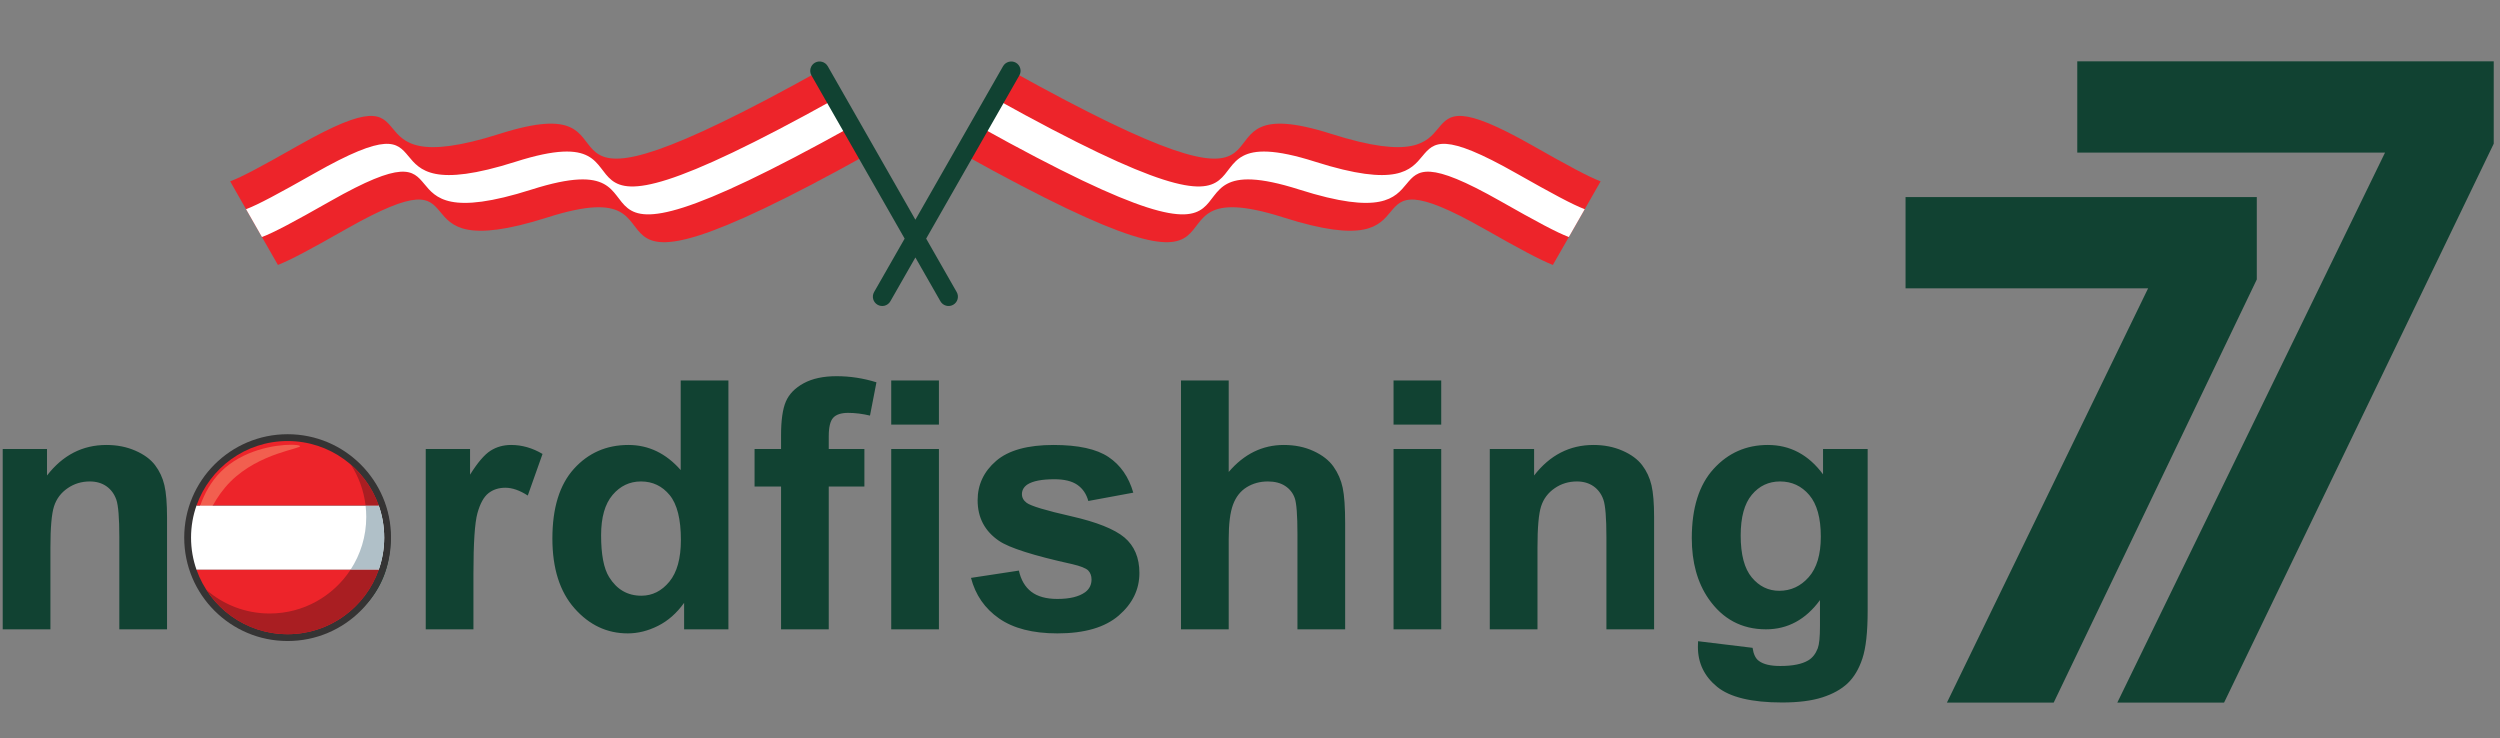
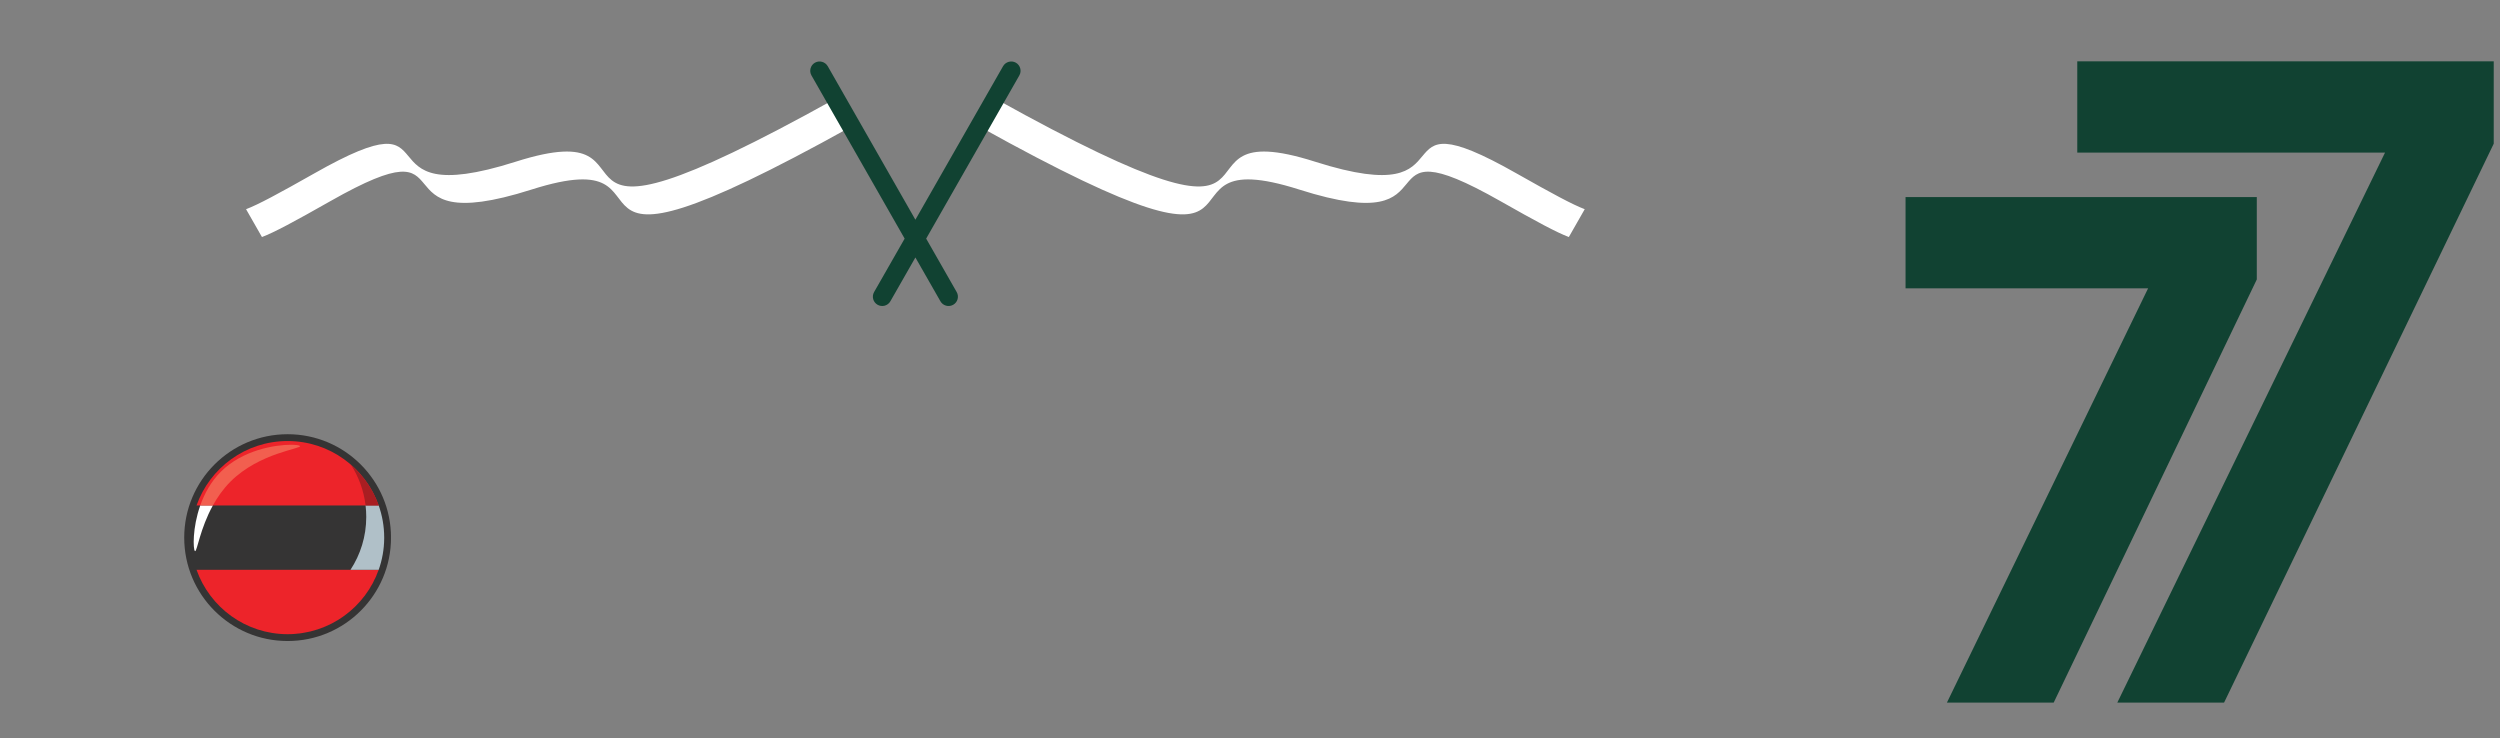
<svg xmlns="http://www.w3.org/2000/svg" width="711" zoomAndPan="magnify" viewBox="0 0 533.25 157.5" height="210" preserveAspectRatio="xMidYMid meet" version="1.0">
  <rect x="0" y="0" width="533.25" height="157.5" fill="#808080" stroke="none" />
  <defs>
    <clipPath id="373f8608b2">
      <path d="M 0.469 80 L 399 80 L 399 150 L 0.469 150 Z M 0.469 80 " clip-rule="nonzero" />
    </clipPath>
    <clipPath id="5759892517">
      <path d="M 39.285 92.613 L 83.395 92.613 L 83.395 136.723 L 39.285 136.723 Z M 39.285 92.613 " clip-rule="nonzero" />
    </clipPath>
    <clipPath id="4af855b3c4">
      <path d="M 49.094 15 L 341.414 15 L 341.414 57 L 49.094 57 Z M 49.094 15 " clip-rule="nonzero" />
    </clipPath>
  </defs>
  <g clip-path="url(#373f8608b2)">
-     <path fill="#114232" d="M 397.25 140.461 C 396.504 142.707 395.453 144.469 394.102 145.75 C 392.75 147.027 390.945 148.031 388.688 148.754 C 386.43 149.48 383.574 149.84 380.125 149.84 C 373.605 149.84 368.984 148.723 366.254 146.492 C 363.527 144.258 362.164 141.426 362.164 138 C 362.164 137.664 362.176 137.25 362.199 136.77 L 373.824 138.18 C 374.016 139.531 374.461 140.461 375.164 140.969 C 376.129 141.695 377.648 142.055 379.727 142.055 C 382.379 142.055 384.371 141.656 385.699 140.859 C 386.594 140.328 387.27 139.473 387.727 138.289 C 388.043 137.445 388.199 135.887 388.199 133.617 L 388.199 128.004 C 385.156 132.156 381.32 134.234 376.684 134.234 C 371.52 134.234 367.426 132.051 364.41 127.68 C 362.043 124.227 360.859 119.93 360.859 114.789 C 360.859 108.344 362.41 103.418 365.512 100.016 C 368.613 96.609 372.473 94.91 377.082 94.91 C 381.836 94.91 385.762 96.996 388.852 101.176 L 388.852 95.777 L 398.371 95.777 L 398.371 130.289 C 398.371 134.824 398 138.219 397.25 140.461 Z M 385.918 105.59 C 384.273 103.66 382.199 102.695 379.688 102.695 C 377.25 102.695 375.242 103.641 373.66 105.539 C 372.078 107.434 371.289 110.324 371.289 114.211 C 371.289 118.289 372.078 121.277 373.66 123.172 C 375.242 125.066 377.191 126.016 379.508 126.016 C 381.996 126.016 384.094 125.043 385.809 123.098 C 387.523 121.156 388.379 118.277 388.379 114.465 C 388.379 110.48 387.559 107.523 385.918 105.59 Z M 342.648 114.609 C 342.648 110.457 342.43 107.77 341.996 106.551 C 341.562 105.332 340.855 104.387 339.879 103.707 C 338.898 103.031 337.723 102.695 336.348 102.695 C 334.586 102.695 333.004 103.176 331.605 104.145 C 330.203 105.109 329.242 106.387 328.723 107.98 C 328.203 109.574 327.945 112.52 327.945 116.816 L 327.945 134.234 L 317.77 134.234 L 317.77 95.777 L 327.223 95.777 L 327.223 101.426 C 330.578 97.082 334.801 94.91 339.895 94.91 C 342.141 94.91 344.191 95.312 346.051 96.121 C 347.91 96.93 349.316 97.965 350.27 99.219 C 351.223 100.473 351.887 101.898 352.262 103.492 C 352.633 105.086 352.82 107.367 352.82 110.336 L 352.82 134.234 L 342.648 134.234 Z M 297.242 95.777 L 307.414 95.777 L 307.414 134.234 L 297.242 134.234 Z M 297.242 81.148 L 307.414 81.148 L 307.414 90.562 L 297.242 90.562 Z M 276.746 113.922 C 276.746 109.891 276.551 107.328 276.168 106.242 C 275.781 105.156 275.098 104.293 274.121 103.652 C 273.145 103.016 271.918 102.695 270.445 102.695 C 268.754 102.695 267.246 103.105 265.918 103.926 C 264.59 104.746 263.621 105.984 263.004 107.637 C 262.391 109.293 262.082 111.734 262.082 114.969 L 262.082 134.234 L 251.906 134.234 L 251.906 81.148 L 262.082 81.148 L 262.082 100.668 C 265.363 96.828 269.285 94.91 273.848 94.91 C 276.191 94.91 278.305 95.344 280.188 96.215 C 282.07 97.082 283.488 98.191 284.441 99.543 C 285.395 100.898 286.047 102.395 286.395 104.035 C 286.746 105.676 286.922 108.223 286.922 111.676 L 286.922 134.234 L 276.746 134.234 Z M 228.496 110.117 C 233.918 111.348 237.699 112.859 239.848 114.645 C 241.973 116.453 243.035 118.977 243.035 122.211 C 243.035 125.738 241.562 128.766 238.617 131.301 C 235.672 133.836 231.316 135.102 225.547 135.102 C 220.309 135.102 216.16 134.043 213.109 131.918 C 210.055 129.793 208.059 126.906 207.113 123.262 L 217.328 121.707 C 217.762 123.684 218.641 125.188 219.969 126.215 C 221.297 127.238 223.156 127.754 225.547 127.754 C 228.176 127.754 230.156 127.27 231.484 126.305 C 232.379 125.629 232.824 124.723 232.824 123.59 C 232.824 122.816 232.582 122.176 232.102 121.668 C 231.594 121.188 230.457 120.738 228.695 120.328 C 220.488 118.52 215.285 116.863 213.09 115.367 C 210.047 113.293 208.527 110.406 208.527 106.715 C 208.527 103.383 209.844 100.582 212.473 98.312 C 215.105 96.043 219.184 94.91 224.715 94.91 C 229.977 94.91 233.887 95.766 236.445 97.48 C 239.004 99.195 240.766 101.73 241.73 105.086 L 232.137 106.859 C 231.727 105.363 230.945 104.215 229.801 103.418 C 228.652 102.621 227.02 102.223 224.895 102.223 C 222.215 102.223 220.297 102.598 219.137 103.348 C 218.363 103.879 217.977 104.566 217.977 105.41 C 217.977 106.133 218.316 106.75 218.992 107.258 C 219.91 107.934 223.078 108.887 228.496 110.117 Z M 190.098 95.777 L 200.273 95.777 L 200.273 134.234 L 190.098 134.234 Z M 190.098 81.148 L 200.273 81.148 L 200.273 90.562 L 190.098 90.562 Z M 180.898 88.066 C 179.426 88.066 178.371 88.41 177.73 89.098 C 177.09 89.785 176.773 91.105 176.773 93.062 L 176.773 95.777 L 184.375 95.777 L 184.375 103.781 L 176.773 103.781 L 176.773 134.234 L 166.598 134.234 L 166.598 103.781 L 160.949 103.781 L 160.949 95.777 L 166.598 95.777 L 166.598 92.883 C 166.598 89.645 166.941 87.23 167.629 85.641 C 168.316 84.047 169.586 82.75 171.43 81.746 C 173.277 80.746 175.613 80.242 178.438 80.242 C 181.336 80.242 184.172 80.68 186.945 81.547 L 185.57 88.645 C 183.953 88.258 182.395 88.066 180.898 88.066 Z M 145.922 128.586 C 144.352 130.781 142.5 132.418 140.363 133.492 C 138.227 134.566 136.074 135.102 133.898 135.102 C 129.48 135.102 125.699 133.324 122.547 129.762 C 119.398 126.203 117.824 121.234 117.824 114.863 C 117.824 108.344 119.355 103.391 122.422 99.996 C 125.488 96.605 129.363 94.91 134.043 94.91 C 138.34 94.91 142.059 96.695 145.195 100.27 L 145.195 81.148 L 155.371 81.148 L 155.371 134.234 L 145.922 134.234 Z M 142.844 105.609 C 141.25 103.668 139.211 102.695 136.723 102.695 C 134.309 102.695 132.289 103.652 130.66 105.574 C 129.031 107.492 128.215 110.359 128.215 114.172 C 128.215 118.277 128.781 121.246 129.918 123.082 C 131.559 125.738 133.852 127.066 136.797 127.066 C 139.137 127.066 141.129 126.066 142.77 124.078 C 144.414 122.086 145.234 119.109 145.234 115.152 C 145.234 110.734 144.438 107.555 142.844 105.609 Z M 107.793 104.035 C 106.367 104.035 105.16 104.426 104.172 105.211 C 103.184 105.996 102.402 107.414 101.836 109.465 C 101.27 111.52 100.984 115.816 100.984 122.355 L 100.984 134.234 L 90.809 134.234 L 90.809 95.777 L 100.262 95.777 L 100.262 101.246 C 101.879 98.664 103.332 96.961 104.625 96.141 C 105.914 95.32 107.383 94.91 109.023 94.91 C 111.34 94.91 113.574 95.547 115.723 96.828 L 112.574 105.699 C 110.859 104.59 109.266 104.035 107.793 104.035 Z M 63.473 135.102 C 59.949 135.102 56.586 134.305 53.387 132.715 C 50.188 131.121 47.758 128.785 46.094 125.707 C 44.426 122.629 43.594 118.883 43.594 114.465 C 43.594 111.082 44.426 107.812 46.094 104.648 C 47.758 101.488 50.117 99.074 53.172 97.406 C 56.223 95.742 59.633 94.91 63.398 94.91 C 69.219 94.91 73.984 96.797 77.703 100.574 C 81.422 104.355 83.281 109.129 83.281 114.898 C 83.281 120.715 81.402 125.539 77.648 129.363 C 73.895 133.191 69.168 135.102 63.473 135.102 Z M 70.117 106.242 C 68.316 104.215 66.094 103.203 63.438 103.203 C 60.781 103.203 58.547 104.215 56.738 106.242 C 54.926 108.27 54.023 111.191 54.023 115.008 C 54.023 118.82 54.926 121.742 56.738 123.77 C 58.547 125.797 60.781 126.812 63.438 126.812 C 66.094 126.812 68.316 125.797 70.117 123.77 C 71.914 121.742 72.816 118.797 72.816 114.934 C 72.816 111.168 71.914 108.27 70.117 106.242 Z M 25.453 114.609 C 25.453 110.457 25.234 107.77 24.801 106.551 C 24.367 105.332 23.66 104.387 22.684 103.707 C 21.707 103.031 20.527 102.695 19.152 102.695 C 17.391 102.695 15.809 103.176 14.41 104.145 C 13.008 105.109 12.051 106.387 11.531 107.98 C 11.012 109.574 10.754 112.52 10.754 116.816 L 10.754 134.234 L 0.578 134.234 L 0.578 95.777 L 10.027 95.777 L 10.027 101.426 C 13.383 97.082 17.605 94.91 22.699 94.91 C 24.945 94.91 26.996 95.312 28.855 96.121 C 30.715 96.93 32.121 97.965 33.074 99.219 C 34.027 100.473 34.691 101.898 35.066 103.492 C 35.441 105.086 35.629 107.367 35.629 110.336 L 35.629 134.234 L 25.453 134.234 Z M 25.453 114.609 " fill-opacity="1" fill-rule="evenodd" />
-   </g>
+     </g>
  <path fill="#114232" d="M 481.375 59.605 L 481.375 42.035 L 406.453 42.035 L 406.453 61.504 L 458.188 61.504 L 415.281 149.859 L 438.055 149.859 Z M 481.375 59.605 " fill-opacity="1" fill-rule="evenodd" />
  <path fill="#114232" d="M 531.914 30.648 L 531.914 13.078 L 443.082 13.078 L 443.082 32.547 L 508.73 32.547 L 451.625 149.859 L 474.398 149.859 Z M 531.914 30.648 " fill-opacity="1" fill-rule="evenodd" />
  <g clip-path="url(#5759892517)">
    <path fill="#353434" d="M 83.406 114.676 C 83.406 126.855 73.531 136.73 61.348 136.73 C 49.168 136.73 39.293 126.855 39.293 114.676 C 39.293 102.492 49.168 92.617 61.348 92.617 C 73.531 92.617 83.406 102.492 83.406 114.676 " fill-opacity="1" fill-rule="nonzero" />
  </g>
-   <path fill="#ffffff" d="M 81.949 114.676 C 81.949 112.266 81.535 109.957 80.773 107.809 L 41.922 107.809 C 41.164 109.957 40.75 112.266 40.75 114.676 C 40.75 117.082 41.164 119.391 41.922 121.539 L 80.773 121.539 C 81.535 119.391 81.949 117.082 81.949 114.676 " fill-opacity="1" fill-rule="nonzero" />
  <path fill="#ed242a" d="M 61.348 94.074 C 52.379 94.074 44.75 99.805 41.922 107.809 L 80.773 107.809 C 77.945 99.805 70.316 94.074 61.348 94.074 " fill-opacity="1" fill-rule="nonzero" />
  <path fill="#ed242a" d="M 80.773 121.539 L 41.922 121.539 C 44.75 129.539 52.379 135.273 61.348 135.273 C 70.316 135.273 77.945 129.539 80.773 121.539 " fill-opacity="1" fill-rule="nonzero" />
  <path fill="#282b2c" d="M 61.348 135.273 L 61.336 135.273 L 61.348 135.273 M 61.363 135.273 L 61.367 135.273 L 61.363 135.273 M 61.336 135.273 L 61.324 135.273 L 61.336 135.273 M 61.32 135.273 L 61.312 135.273 L 61.32 135.273 M 61.379 135.273 L 61.383 135.273 L 61.379 135.273 M 61.309 135.273 L 61.297 135.273 L 61.309 135.273 M 61.395 135.273 L 61.398 135.273 L 61.395 135.273 M 61.297 135.273 L 61.285 135.273 L 61.297 135.273 M 61.281 135.273 L 61.273 135.273 L 61.281 135.273 M 61.27 135.273 L 61.258 135.273 L 61.27 135.273 M 61.43 135.273 L 61.434 135.273 L 61.43 135.273 M 61.258 135.273 L 61.246 135.273 L 61.258 135.273 M 61.445 135.273 L 61.449 135.273 L 61.445 135.273 M 61.242 135.273 L 61.219 135.273 L 61.242 135.273 M 61.465 135.273 L 61.465 135.273 M 61.219 135.273 L 61.203 135.273 L 61.219 135.273 M 61.203 135.273 L 61.191 135.273 L 61.203 135.273 M 61.496 135.273 L 61.5 135.273 L 61.496 135.273 M 61.191 135.273 L 61.164 135.273 L 61.191 135.273 M 61.512 135.273 L 61.516 135.273 L 61.512 135.273 M 61.164 135.273 L 61.152 135.273 L 61.164 135.273 M 61.152 135.273 C 53.965 135.207 47.656 131.457 44.023 125.824 C 44.023 125.824 44.027 125.824 44.027 125.824 C 47.66 131.461 53.965 135.207 61.152 135.273 M 61.562 135.273 L 61.566 135.273 L 61.562 135.273 M 61.582 135.273 L 61.582 135.273 M 61.613 135.273 L 61.617 135.273 L 61.613 135.273 M 61.633 135.273 L 61.633 135.273 M 61.68 135.273 L 61.684 135.273 L 61.68 135.273 M 61.699 135.27 L 61.699 135.27 M 61.812 135.27 L 61.816 135.27 L 61.812 135.27 M 61.879 135.27 L 61.883 135.27 L 61.879 135.27 M 61.945 135.266 L 61.945 135.266 M 61.996 135.266 L 61.996 135.266 M 62.012 135.262 L 62.016 135.262 L 62.012 135.262 M 62.062 135.262 L 62.062 135.262 M 62.113 135.262 L 62.113 135.262 M 62.129 135.262 C 62.129 135.262 62.129 135.262 62.129 135.258 C 62.129 135.262 62.129 135.262 62.129 135.262 M 62.176 135.258 L 62.18 135.258 L 62.176 135.258 M 62.195 135.258 L 62.195 135.258 M 62.227 135.254 L 62.23 135.254 L 62.227 135.254 M 62.242 135.254 C 62.242 135.254 62.246 135.254 62.246 135.254 C 62.246 135.254 62.242 135.254 62.242 135.254 M 62.258 135.254 L 62.262 135.254 L 62.258 135.254 M 62.293 135.254 L 62.297 135.254 L 62.293 135.254 M 62.309 135.254 C 62.309 135.25 62.312 135.25 62.312 135.25 C 62.312 135.25 62.309 135.25 62.309 135.254 M 62.324 135.25 L 62.328 135.25 L 62.324 135.25 M 62.344 135.25 C 62.344 135.25 62.344 135.25 62.348 135.25 C 62.348 135.25 62.344 135.25 62.344 135.25 M 62.355 135.25 L 62.363 135.25 L 62.355 135.25 M 62.371 135.25 L 62.379 135.25 L 62.371 135.25 M 62.391 135.25 L 62.395 135.25 L 62.391 135.25 M 62.406 135.246 L 62.414 135.246 L 62.406 135.246 M 62.422 135.246 L 62.43 135.246 L 62.422 135.246 M 62.438 135.246 L 62.445 135.246 L 62.438 135.246 M 62.453 135.246 C 62.457 135.246 62.461 135.242 62.465 135.242 C 62.461 135.242 62.457 135.246 62.453 135.246 M 62.473 135.242 L 62.48 135.242 L 62.473 135.242 M 62.488 135.242 L 62.496 135.242 L 62.488 135.242 M 62.5 135.242 L 62.512 135.242 L 62.5 135.242 M 62.512 135.242 C 62.52 135.242 62.527 135.242 62.535 135.242 C 62.527 135.242 62.52 135.242 62.512 135.242 M 62.539 135.238 L 62.547 135.238 L 62.539 135.238 M 62.551 135.238 L 62.562 135.238 L 62.551 135.238 M 62.562 135.238 C 62.578 135.238 62.59 135.238 62.602 135.238 C 62.59 135.238 62.578 135.238 62.562 135.238 M 62.602 135.238 L 62.613 135.238 L 62.602 135.238 M 62.613 135.238 C 71.031 134.727 78.082 129.164 80.773 121.539 L 74.758 121.539 L 80.773 121.539 C 81.52 119.434 81.934 117.176 81.949 114.816 C 81.875 125.703 73.355 134.586 62.613 135.238 M 81.949 114.812 L 81.949 114.801 L 81.949 114.812 M 81.949 114.797 L 81.949 114.789 L 81.949 114.797 M 81.949 114.781 L 81.949 114.77 L 81.949 114.781 M 81.949 114.758 L 81.949 114.75 L 81.949 114.758 M 81.949 114.742 L 81.949 114.738 L 81.949 114.742 M 81.949 114.727 L 81.949 114.719 L 81.949 114.727 M 81.949 114.711 L 81.949 114.707 L 81.949 114.711 M 81.949 114.695 L 81.949 114.688 L 81.949 114.695 M 81.949 114.676 L 81.949 114.664 L 81.949 114.676 M 81.949 114.66 L 81.949 114.645 L 81.949 114.66 M 81.949 114.645 L 81.949 114.633 L 81.949 114.645 M 81.949 114.633 C 81.945 112.238 81.531 109.941 80.773 107.809 C 79.578 104.414 77.512 101.426 74.848 99.113 L 74.844 99.109 C 79.188 102.879 81.938 108.434 81.949 114.633 " fill-opacity="1" fill-rule="nonzero" />
  <path fill="#b0c0c8" d="M 80.773 121.539 L 74.758 121.539 C 76.883 118.301 78.121 114.422 78.121 110.262 C 78.121 109.43 78.07 108.613 77.977 107.809 L 80.773 107.809 C 81.531 109.941 81.945 112.238 81.949 114.633 L 81.949 114.816 C 81.934 117.176 81.52 119.434 80.773 121.539 " fill-opacity="1" fill-rule="nonzero" />
  <path fill="#a91e22" d="M 80.773 107.809 L 77.977 107.809 C 77.598 104.633 76.5 101.676 74.848 99.113 C 77.512 101.426 79.574 104.414 80.773 107.809 " fill-opacity="1" fill-rule="nonzero" />
-   <path fill="#a91e22" d="M 61.348 135.273 L 61.152 135.273 C 53.965 135.207 47.66 131.461 44.027 125.824 C 47.641 128.961 52.359 130.859 57.52 130.859 C 64.734 130.859 71.078 127.152 74.758 121.539 L 80.773 121.539 C 78.082 129.164 71.031 134.727 62.613 135.238 L 62.602 135.238 C 62.586 135.238 62.574 135.238 62.562 135.238 L 62.539 135.238 C 62.535 135.242 62.535 135.242 62.535 135.242 C 62.527 135.242 62.52 135.242 62.512 135.242 L 62.488 135.242 C 62.484 135.242 62.484 135.242 62.48 135.242 L 62.465 135.242 C 62.461 135.242 62.457 135.246 62.453 135.246 L 62.438 135.246 C 62.434 135.246 62.434 135.246 62.43 135.246 L 62.406 135.246 C 62.402 135.25 62.398 135.25 62.395 135.25 L 62.371 135.25 C 62.371 135.25 62.363 135.25 62.363 135.25 L 62.348 135.25 C 62.344 135.25 62.344 135.25 62.344 135.25 L 62.312 135.25 C 62.312 135.25 62.309 135.25 62.309 135.254 L 62.277 135.254 C 62.273 135.254 62.266 135.254 62.262 135.254 L 62.246 135.254 C 62.246 135.254 62.242 135.254 62.242 135.254 L 62.227 135.254 C 62.219 135.254 62.207 135.254 62.195 135.258 L 62.176 135.258 C 62.172 135.258 62.168 135.258 62.16 135.258 L 62.129 135.258 C 62.129 135.262 62.129 135.262 62.129 135.262 L 62.113 135.262 C 62.102 135.262 62.09 135.262 62.078 135.262 L 62.047 135.262 C 62.035 135.262 62.023 135.262 62.012 135.262 C 62.008 135.266 62.004 135.266 61.996 135.266 C 61.98 135.266 61.965 135.266 61.945 135.266 L 61.93 135.266 C 61.914 135.266 61.898 135.266 61.883 135.27 L 61.863 135.27 C 61.848 135.27 61.832 135.27 61.816 135.27 L 61.812 135.27 C 61.793 135.27 61.77 135.27 61.746 135.27 L 61.699 135.27 C 61.691 135.27 61.688 135.273 61.684 135.273 L 61.582 135.273 C 61.574 135.273 61.57 135.273 61.566 135.273 L 61.348 135.273 " fill-opacity="1" fill-rule="nonzero" />
  <path fill="#ffffff" d="M 41.621 117.559 C 41.602 117.559 41.586 117.551 41.566 117.531 C 41.188 117.156 41.016 112.625 42.715 107.809 L 45.406 107.809 C 42.684 112.742 42.047 117.559 41.621 117.559 " fill-opacity="1" fill-rule="nonzero" />
  <path fill="#f25f4f" d="M 45.406 107.809 L 42.715 107.809 C 43.598 105.316 44.977 102.75 47.086 100.637 C 51.773 95.949 58.719 94.867 62.066 94.867 C 63.137 94.867 63.84 94.98 63.98 95.117 C 64.555 95.695 55.355 96.531 49.168 102.719 C 47.598 104.293 46.371 106.059 45.406 107.809 " fill-opacity="1" fill-rule="nonzero" />
  <g clip-path="url(#4af855b3c4)">
-     <path fill="#ed242a" d="M 63.664 31.023 C 55.965 35.398 51.664 37.707 49.094 38.684 L 55.875 50.559 L 59.281 56.512 C 61.969 55.461 66.312 53.141 73.84 48.852 C 104.973 31.199 81.82 57.504 116.781 46.371 C 151.727 35.254 113.754 72.543 185.008 32.934 L 181.602 26.996 L 178.211 21.047 L 176.094 17.34 L 174.82 15.109 C 170.625 17.441 166.797 19.512 163.332 21.336 C 107.793 50.484 139.496 18.082 106.594 28.543 C 71.633 39.66 94.797 13.355 63.664 31.023 Z M 326.844 31.023 C 334.547 35.398 338.844 37.707 341.414 38.684 L 334.633 50.559 L 331.227 56.512 C 328.539 55.461 324.199 53.141 316.656 48.852 C 285.539 31.199 308.691 57.504 273.727 46.371 C 238.781 35.254 276.754 72.543 205.5 32.934 L 208.906 26.996 L 212.297 21.047 L 214.418 17.34 L 215.688 15.109 C 219.883 17.441 223.711 19.512 227.176 21.336 C 282.719 50.484 251.016 18.082 283.914 28.543 C 318.879 39.66 295.711 13.355 326.844 31.023 Z M 326.844 31.023 " fill-opacity="1" fill-rule="evenodd" />
-   </g>
+     </g>
  <path fill="#ffffff" d="M 323.453 36.977 C 331.156 41.336 335.438 43.645 338.023 44.621 L 334.633 50.559 C 332.047 49.582 327.766 47.289 320.062 42.914 C 288.93 25.246 312.082 51.551 277.133 40.434 C 242.172 29.316 280.145 66.605 208.906 26.996 L 212.297 21.047 C 283.535 60.652 245.562 23.363 280.523 34.496 C 315.473 45.613 292.32 19.309 323.453 36.977 Z M 67.059 36.977 C 59.355 41.336 55.07 43.645 52.484 44.621 L 55.875 50.559 C 58.461 49.582 62.746 47.289 70.449 42.914 C 101.578 25.246 78.43 51.551 113.375 40.434 C 148.336 29.316 110.363 66.605 181.602 26.996 L 178.211 21.047 C 106.973 60.652 144.945 23.363 109.984 34.496 C 75.039 45.613 98.188 19.309 67.059 36.977 Z M 67.059 36.977 " fill-opacity="1" fill-rule="evenodd" />
  <path fill="#114232" d="M 213.949 14.129 C 214.504 13.168 215.719 12.832 216.684 13.371 C 217.633 13.91 217.969 15.137 217.426 16.086 L 197.551 50.895 L 204.066 62.301 C 204.609 63.25 204.273 64.477 203.309 65.016 C 202.359 65.555 201.129 65.219 200.59 64.258 L 195.254 54.918 L 189.918 64.258 C 189.379 65.219 188.152 65.555 187.199 65.016 C 186.238 64.477 185.898 63.25 186.441 62.301 L 192.961 50.895 L 173.082 16.086 C 172.543 15.137 172.879 13.91 173.828 13.371 C 174.793 12.832 176.004 13.168 176.562 14.129 L 195.254 46.867 Z M 213.949 14.129 " fill-opacity="1" fill-rule="nonzero" />
</svg>